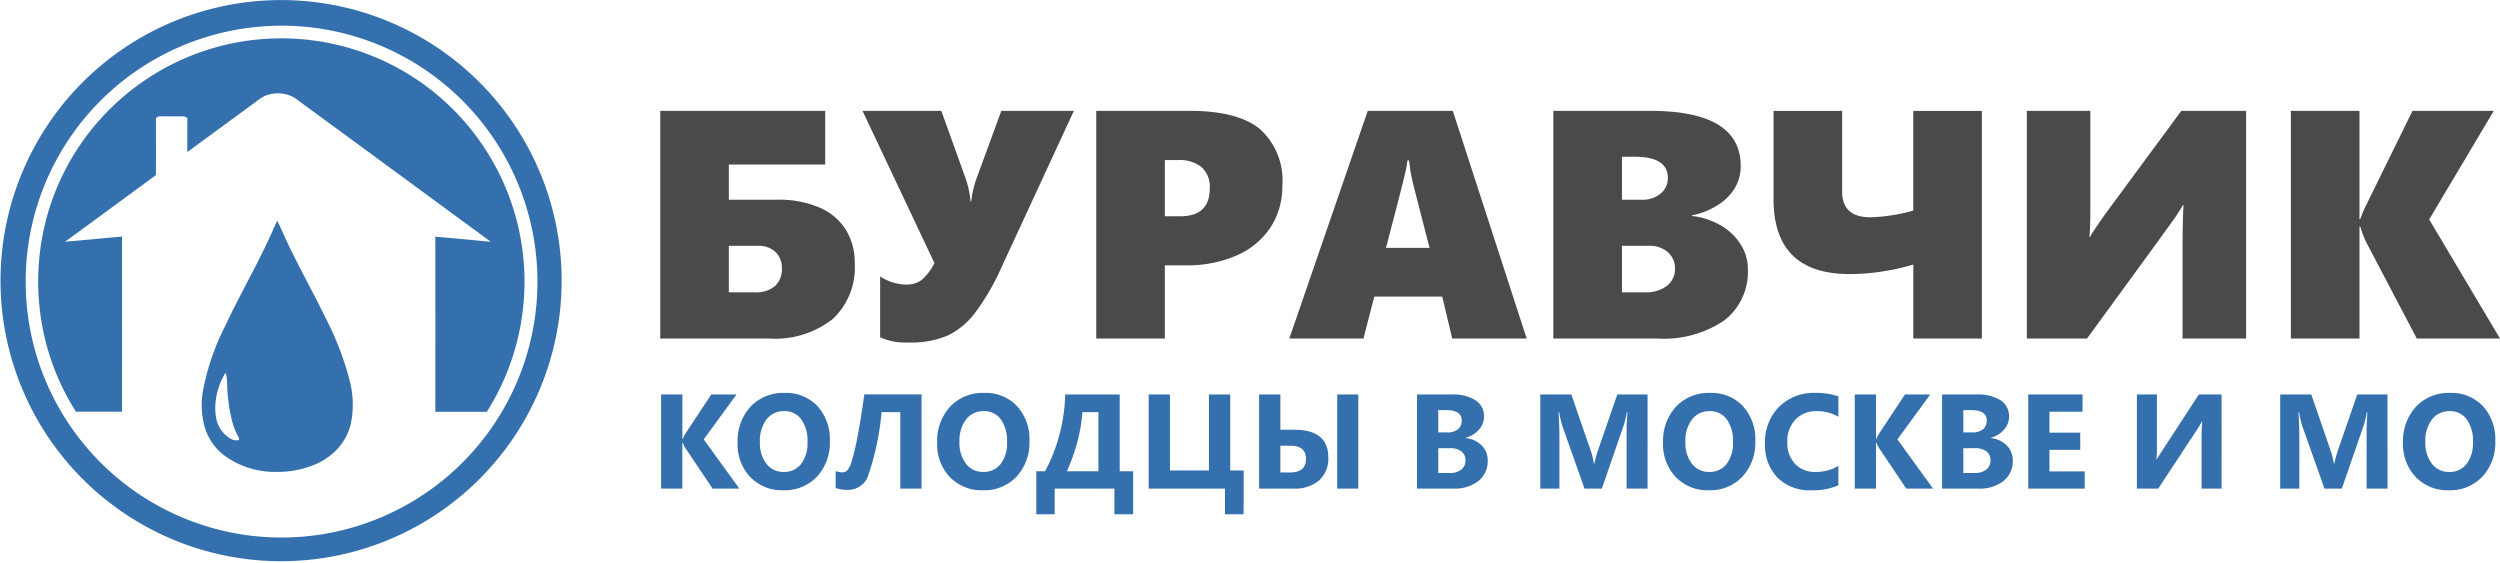
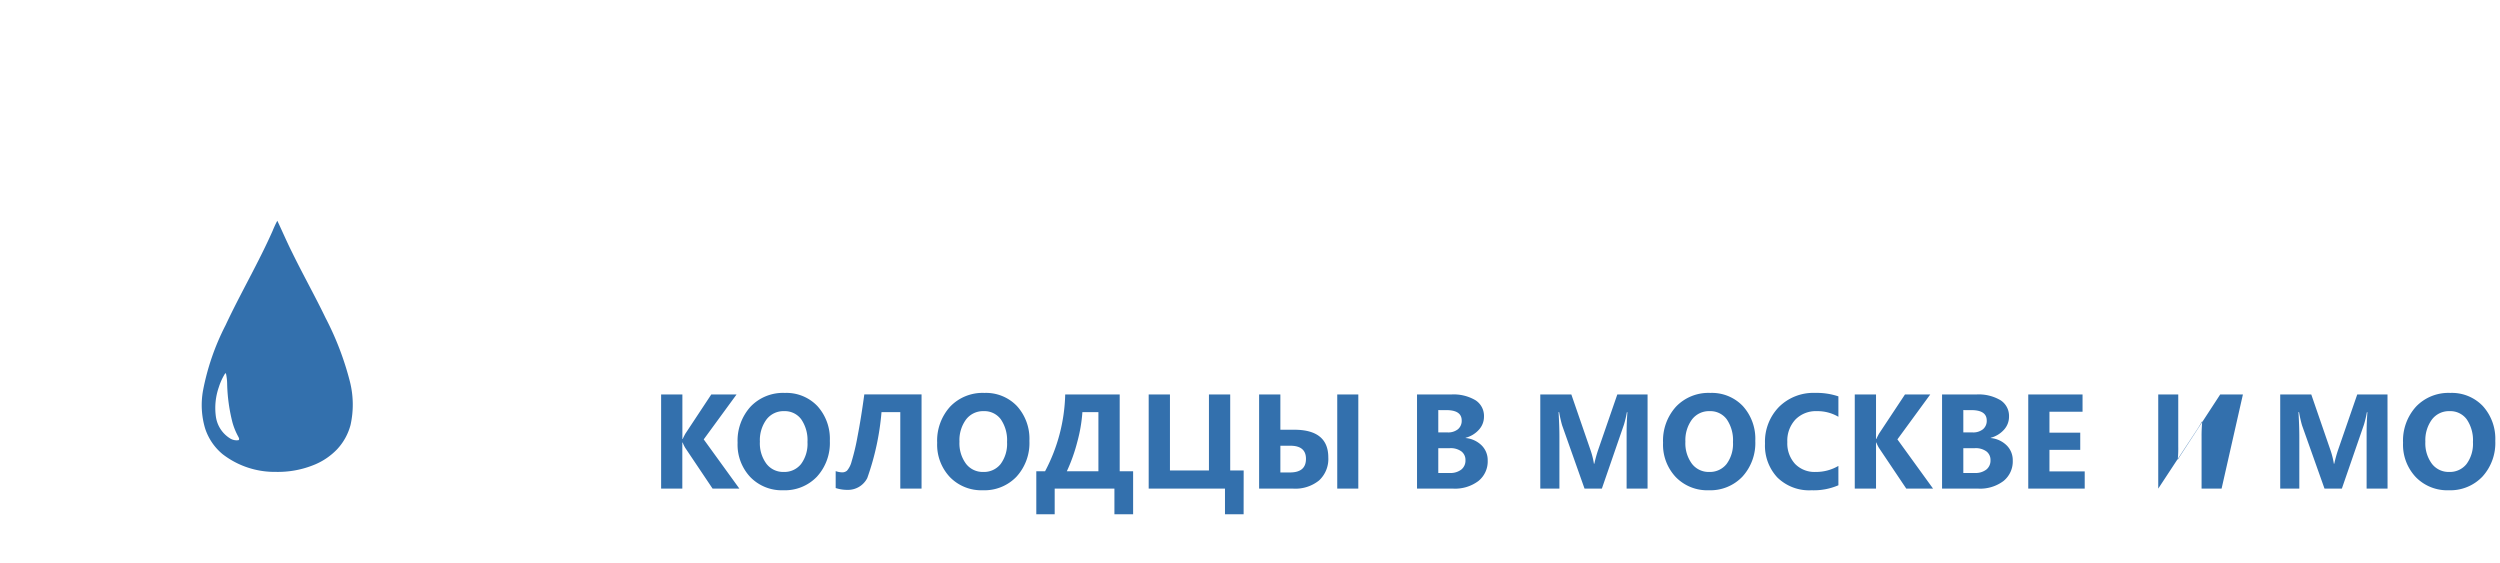
<svg xmlns="http://www.w3.org/2000/svg" width="199.891" height="45.023" viewBox="0 0 199.891 45.023">
  <g transform="translate(-460 -597.932)">
    <g transform="translate(460 597.932)">
-       <path d="M30.887,15.7a22.433,22.433,0,1,1-7.675,1.952A22.465,22.465,0,0,1,30.887,15.7m.32,2.037A20.448,20.448,0,0,0,12.239,35.523a20.671,20.671,0,0,0,.337,7.165A20.462,20.462,0,1,0,31.207,17.734Z" transform="translate(-10.018 -15.637)" fill="#3370ad" />
-       <path d="M86.854,83.856a19.458,19.458,0,0,1,19.62,1.273,19.476,19.476,0,0,1,5.534,26.521q-2.06,0-4.119,0,.008-7,0-14c1.15.1,2.3.2,3.447.315.325.026.648.071.974.081Q104.64,92.409,96.956,86.78a3.06,3.06,0,0,0-.586-.374,2.7,2.7,0,0,0-2.132,0,4.1,4.1,0,0,0-.735.485c-1.815,1.327-3.625,2.662-5.44,3.988-.009-.9-.007-1.807,0-2.71a.562.562,0,0,0-.341-.145c-.6,0-1.207,0-1.811,0a.458.458,0,0,0-.346.134,5.336,5.336,0,0,0-.011.584c-.005,1.327.009,2.655-.007,3.981-1.649,1.225-3.315,2.432-4.968,3.653-.767.557-1.526,1.125-2.3,1.677,1.519-.127,3.036-.282,4.556-.41q.008,7,0,14c-1.226,0-2.451,0-3.677,0a19.2,19.2,0,0,1-2.4-5.509,19.567,19.567,0,0,1-.517-6.929,19.356,19.356,0,0,1,3.616-9.42A19.562,19.562,0,0,1,86.854,83.856Z" transform="translate(-73.082 -78.725)" fill="#3370ad" />
      <path d="M363.992,397.514c.113-.255.222-.511.358-.754.4.843.765,1.7,1.187,2.538.861,1.762,1.823,3.474,2.675,5.241a23.642,23.642,0,0,1,1.948,5.108,7.508,7.508,0,0,1,.044,3.44,4.553,4.553,0,0,1-1.09,1.961,5.3,5.3,0,0,1-1.735,1.191,7.651,7.651,0,0,1-3.159.6,6.8,6.8,0,0,1-4.244-1.415,4.456,4.456,0,0,1-1.4-2.061,6.548,6.548,0,0,1-.167-3.026,19.3,19.3,0,0,1,1.8-5.22c1.2-2.564,2.643-5.009,3.787-7.6m-3.825,11.461a4.734,4.734,0,0,0-.494,1.074,5.053,5.053,0,0,0-.239,2.372,2.446,2.446,0,0,0,1.092,1.712,1,1,0,0,0,.714.169c.1-.071.029-.195-.014-.278a5.388,5.388,0,0,1-.466-1.137,13.684,13.684,0,0,1-.425-3.06,4.138,4.138,0,0,0-.1-.879Z" transform="translate(-342.176 -379.109)" fill="#3370ad" />
    </g>
-     <path d="M17.342-6a5.621,5.621,0,0,1-1.765,4.443A7.468,7.468,0,0,1,10.474,0H1.79V-18.205H14.98v4.291H7.274V-11.1h3.859a8.184,8.184,0,0,1,3.409.635,4.641,4.641,0,0,1,2.095,1.777A5,5,0,0,1,17.342-6Zm-5.827.394a1.739,1.739,0,0,0-.508-1.314A1.948,1.948,0,0,0,9.6-7.414H7.274v3.72H9.356a2.36,2.36,0,0,0,1.593-.489A1.786,1.786,0,0,0,11.515-5.611ZM21.633.317A5,5,0,0,1,19.373-.1V-4.964a3.785,3.785,0,0,0,.965.463,3.514,3.514,0,0,0,1.1.184A1.992,1.992,0,0,0,22.7-4.691,4.409,4.409,0,0,0,23.715-6.03L17.964-18.205h6.3l1.917,5.332a7.287,7.287,0,0,1,.419,1.93h.051a8.184,8.184,0,0,1,.419-1.828l1.993-5.434h5.8L29.06-5.662a18.75,18.75,0,0,1-2.095,3.605,6.11,6.11,0,0,1-2.2,1.822A7.533,7.533,0,0,1,21.633.317ZM51.53-12.2a5.921,5.921,0,0,1-.946,3.313,6.163,6.163,0,0,1-2.7,2.241,9.793,9.793,0,0,1-4.075.793H42.136V0H36.651V-18.205h7.465q3.847,0,5.63,1.46A5.533,5.533,0,0,1,51.53-12.2Zm-5.8.19a2.133,2.133,0,0,0-.647-1.688,2.8,2.8,0,0,0-1.9-.571H42.136v4.494h1.231Q45.729-9.775,45.729-12.01ZM65.114,0l-.8-3.352H58.881L58.018,0H52.089L58.36-18.205h6.8L71.068,0ZM61.661-14.244h-.127a8.843,8.843,0,0,1-.178,1q-.152.7-1.536,5.992H63.3L62.029-12.2A15.657,15.657,0,0,1,61.661-14.244ZM88.753-5.586a4.918,4.918,0,0,1-1.879,4.132A8.621,8.621,0,0,1,81.5,0H73.2V-18.205h7.731q7.249,0,7.249,4.405a3.435,3.435,0,0,1-.457,1.746,4.111,4.111,0,0,1-1.39,1.39,5.817,5.817,0,0,1-2.05.813V-9.8a5.78,5.78,0,0,1,2.323.768A4.535,4.535,0,0,1,88.194-7.5,3.633,3.633,0,0,1,88.753-5.586Zm-6.4-7.262q0-1.688-2.653-1.688H78.686v3.44h1.587a2.255,2.255,0,0,0,1.5-.489A1.571,1.571,0,0,0,82.354-12.848Zm.571,7.236a1.656,1.656,0,0,0-.571-1.295,2.19,2.19,0,0,0-1.511-.508H78.686v3.72h1.828a2.763,2.763,0,0,0,1.765-.514A1.7,1.7,0,0,0,82.926-5.611ZM101.981,0V-5.916a16.833,16.833,0,0,1-2.393.54,17.089,17.089,0,0,1-2.7.222q-6.081,0-6.081-6v-7.046h5.484v6.449q0,2.057,2.26,2.057a14.278,14.278,0,0,0,3.428-.533v-7.973h5.484V0Zm21.531,0V-7.643q0-1.676.076-3.021h-.051q-.254.432-.584.927T115.87,0h-4.812V-18.205h5.078v7.935q0,1.473-.076,2.158h.051a2.513,2.513,0,0,1,.133-.254q.083-.14,1.009-1.485l6.157-8.354h5.18V0Zm18.726,0L138.2-7.693a8.263,8.263,0,0,1-.482-1.257h-.063V0h-5.484V-18.205h5.484v8.658h.063a9.708,9.708,0,0,1,.546-1.27l3.631-7.389h6.5l-5.167,8.684L148.891,0Z" transform="translate(511 625)" fill="#1d1d1d" opacity="0.8" />
-     <path d="M7.118,0H4.976L2.782-3.27a3.134,3.134,0,0,1-.2-.415H2.556V0H.861V-7.527h1.7v3.559h.026q.063-.147.21-.42L4.871-7.527H6.892L4.267-3.937Zm3.512.131A3.5,3.5,0,0,1,7.994-.921,3.778,3.778,0,0,1,6.976-3.664,4.049,4.049,0,0,1,8.01-6.551a3.58,3.58,0,0,1,2.74-1.1A3.416,3.416,0,0,1,13.356-6.6a3.89,3.89,0,0,1,.995,2.782A3.984,3.984,0,0,1,13.319-.955,3.54,3.54,0,0,1,10.629.131ZM10.7-6.194a1.707,1.707,0,0,0-1.417.669,2.79,2.79,0,0,0-.525,1.772,2.739,2.739,0,0,0,.525,1.769,1.682,1.682,0,0,0,1.375.651,1.7,1.7,0,0,0,1.391-.633,2.709,2.709,0,0,0,.514-1.756,2.936,2.936,0,0,0-.5-1.821A1.626,1.626,0,0,0,10.7-6.194ZM21.684,0h-1.7V-6.115H18.482A20.8,20.8,0,0,1,17.343-.842,1.731,1.731,0,0,1,15.731.1a2.966,2.966,0,0,1-.913-.147V-1.4a1.653,1.653,0,0,0,.525.1.581.581,0,0,0,.381-.136,1.8,1.8,0,0,0,.365-.724,17.771,17.771,0,0,0,.48-2.029q.281-1.441.538-3.346h4.577Zm4.9.131A3.5,3.5,0,0,1,23.951-.921a3.778,3.778,0,0,1-1.018-2.743,4.049,4.049,0,0,1,1.034-2.887,3.58,3.58,0,0,1,2.74-1.1A3.416,3.416,0,0,1,29.313-6.6a3.89,3.89,0,0,1,.995,2.782A3.984,3.984,0,0,1,29.276-.955,3.54,3.54,0,0,1,26.586.131Zm.073-6.325a1.707,1.707,0,0,0-1.417.669,2.79,2.79,0,0,0-.525,1.772,2.739,2.739,0,0,0,.525,1.769,1.682,1.682,0,0,0,1.375.651,1.7,1.7,0,0,0,1.391-.633,2.709,2.709,0,0,0,.514-1.756,2.936,2.936,0,0,0-.5-1.821A1.626,1.626,0,0,0,26.66-6.194ZM38.6,2.052H37.105V0H32.329V2.052h-1.47V-1.386h.7a13.759,13.759,0,0,0,1.611-6.141h4.357v6.141H38.6ZM35.825-1.386V-6.115H34.544a12.055,12.055,0,0,1-.4,2.352A13.713,13.713,0,0,1,33.3-1.386ZM47.435,2.052H45.945V0h-6.1V-7.527h1.7v6.078h3.118V-7.527h1.7v6.078h1.076ZM56.605,0H54.921V-7.527h1.685ZM48.674,0V-7.527h1.7v2.819h1.108q2.724,0,2.724,2.215a2.335,2.335,0,0,1-.735,1.837A3.008,3.008,0,0,1,51.393,0Zm1.7-3.428v2.136h.766q1.281,0,1.281-1.087,0-1.05-1.249-1.05ZM61.3,0V-7.527h2.74a3.422,3.422,0,0,1,1.937.462,1.486,1.486,0,0,1,.677,1.3A1.541,1.541,0,0,1,66.24-4.7a2.165,2.165,0,0,1-1.052.635v.021a2.086,2.086,0,0,1,1.283.593,1.659,1.659,0,0,1,.48,1.2,2.009,2.009,0,0,1-.74,1.64A3.1,3.1,0,0,1,64.19,0Zm1.7-6.278v1.785h.745a1.242,1.242,0,0,0,.827-.255.868.868,0,0,0,.3-.7q0-.829-1.239-.829Zm0,3.044v1.984h.919a1.414,1.414,0,0,0,.921-.273.912.912,0,0,0,.333-.745.851.851,0,0,0-.328-.709,1.451,1.451,0,0,0-.916-.257ZM79.733,0H78.058V-4.5q0-.73.063-1.611h-.042a7.93,7.93,0,0,1-.236,1L76.079,0H74.694L72.9-5.065a9.858,9.858,0,0,1-.236-1.05h-.047q.068,1.113.068,1.953V0H71.156V-7.527h2.483l1.538,4.462a6.282,6.282,0,0,1,.268,1.076h.031a10.835,10.835,0,0,1,.3-1.087l1.538-4.451h2.42Zm4.892.131A3.5,3.5,0,0,1,81.99-.921a3.778,3.778,0,0,1-1.018-2.743,4.049,4.049,0,0,1,1.034-2.887,3.58,3.58,0,0,1,2.74-1.1A3.416,3.416,0,0,1,87.352-6.6a3.89,3.89,0,0,1,.995,2.782A3.984,3.984,0,0,1,87.315-.955,3.54,3.54,0,0,1,84.625.131ZM84.7-6.194a1.707,1.707,0,0,0-1.417.669,2.79,2.79,0,0,0-.525,1.772,2.739,2.739,0,0,0,.525,1.769,1.682,1.682,0,0,0,1.375.651,1.7,1.7,0,0,0,1.391-.633,2.709,2.709,0,0,0,.514-1.756,2.936,2.936,0,0,0-.5-1.821A1.626,1.626,0,0,0,84.7-6.194ZM94.992-.268a4.964,4.964,0,0,1-2.152.4A3.628,3.628,0,0,1,90.115-.887,3.722,3.722,0,0,1,89.123-3.6,3.977,3.977,0,0,1,90.239-6.53a3.9,3.9,0,0,1,2.895-1.123,5.414,5.414,0,0,1,1.858.278v1.632a3.293,3.293,0,0,0-1.722-.451,2.284,2.284,0,0,0-1.711.667,2.474,2.474,0,0,0-.651,1.806,2.426,2.426,0,0,0,.614,1.74,2.17,2.17,0,0,0,1.653.648,3.527,3.527,0,0,0,1.816-.483ZM102.561,0h-2.142L98.225-3.27a3.134,3.134,0,0,1-.2-.415H98V0H96.3V-7.527H98v3.559h.026q.063-.147.21-.42l2.079-3.139h2.021L99.71-3.937Zm.719,0V-7.527h2.74a3.422,3.422,0,0,1,1.937.462,1.486,1.486,0,0,1,.677,1.3,1.541,1.541,0,0,1-.412,1.066,2.165,2.165,0,0,1-1.052.635v.021a2.086,2.086,0,0,1,1.283.593,1.659,1.659,0,0,1,.48,1.2,2.009,2.009,0,0,1-.74,1.64A3.1,3.1,0,0,1,106.172,0Zm1.7-6.278v1.785h.745a1.242,1.242,0,0,0,.827-.255.868.868,0,0,0,.3-.7q0-.829-1.239-.829Zm0,3.044v1.984h.919a1.414,1.414,0,0,0,.921-.273.912.912,0,0,0,.333-.745.851.851,0,0,0-.328-.709,1.451,1.451,0,0,0-.916-.257ZM114.686,0h-4.514V-7.527h4.341v1.38h-2.646v1.674h2.462V-3.1h-2.462v1.722h2.819ZM125.63,0h-1.6V-4.136a12,12,0,0,1,.052-1.218h-.031q-.11.215-.378.625L120.565,0h-1.706V-7.527h1.6v4.162a8.048,8.048,0,0,1-.042,1.034h.021q.026-.063.388-.614l2.987-4.582h1.816ZM138.9,0h-1.674V-4.5q0-.73.063-1.611h-.042a7.928,7.928,0,0,1-.236,1L135.246,0h-1.386l-1.8-5.065a9.854,9.854,0,0,1-.236-1.05h-.047q.068,1.113.068,1.953V0h-1.527V-7.527h2.483l1.538,4.462a6.281,6.281,0,0,1,.268,1.076h.031a10.835,10.835,0,0,1,.3-1.087l1.538-4.451h2.42Zm4.892.131a3.5,3.5,0,0,1-2.635-1.052,3.778,3.778,0,0,1-1.018-2.743,4.049,4.049,0,0,1,1.034-2.887,3.58,3.58,0,0,1,2.74-1.1A3.416,3.416,0,0,1,146.519-6.6a3.89,3.89,0,0,1,.995,2.782,3.984,3.984,0,0,1-1.031,2.861A3.54,3.54,0,0,1,143.792.131Zm.073-6.325a1.707,1.707,0,0,0-1.417.669,2.79,2.79,0,0,0-.525,1.772,2.739,2.739,0,0,0,.525,1.769,1.682,1.682,0,0,0,1.375.651,1.7,1.7,0,0,0,1.391-.633,2.709,2.709,0,0,0,.514-1.756,2.936,2.936,0,0,0-.5-1.821A1.626,1.626,0,0,0,143.865-6.194Z" transform="translate(512 637)" fill="#3370ad" />
+     <path d="M7.118,0H4.976L2.782-3.27a3.134,3.134,0,0,1-.2-.415H2.556V0H.861V-7.527h1.7v3.559h.026q.063-.147.21-.42L4.871-7.527H6.892L4.267-3.937Zm3.512.131A3.5,3.5,0,0,1,7.994-.921,3.778,3.778,0,0,1,6.976-3.664,4.049,4.049,0,0,1,8.01-6.551a3.58,3.58,0,0,1,2.74-1.1A3.416,3.416,0,0,1,13.356-6.6a3.89,3.89,0,0,1,.995,2.782A3.984,3.984,0,0,1,13.319-.955,3.54,3.54,0,0,1,10.629.131ZM10.7-6.194a1.707,1.707,0,0,0-1.417.669,2.79,2.79,0,0,0-.525,1.772,2.739,2.739,0,0,0,.525,1.769,1.682,1.682,0,0,0,1.375.651,1.7,1.7,0,0,0,1.391-.633,2.709,2.709,0,0,0,.514-1.756,2.936,2.936,0,0,0-.5-1.821A1.626,1.626,0,0,0,10.7-6.194ZM21.684,0h-1.7V-6.115H18.482A20.8,20.8,0,0,1,17.343-.842,1.731,1.731,0,0,1,15.731.1a2.966,2.966,0,0,1-.913-.147V-1.4a1.653,1.653,0,0,0,.525.1.581.581,0,0,0,.381-.136,1.8,1.8,0,0,0,.365-.724,17.771,17.771,0,0,0,.48-2.029q.281-1.441.538-3.346h4.577Zm4.9.131A3.5,3.5,0,0,1,23.951-.921a3.778,3.778,0,0,1-1.018-2.743,4.049,4.049,0,0,1,1.034-2.887,3.58,3.58,0,0,1,2.74-1.1A3.416,3.416,0,0,1,29.313-6.6a3.89,3.89,0,0,1,.995,2.782A3.984,3.984,0,0,1,29.276-.955,3.54,3.54,0,0,1,26.586.131Zm.073-6.325a1.707,1.707,0,0,0-1.417.669,2.79,2.79,0,0,0-.525,1.772,2.739,2.739,0,0,0,.525,1.769,1.682,1.682,0,0,0,1.375.651,1.7,1.7,0,0,0,1.391-.633,2.709,2.709,0,0,0,.514-1.756,2.936,2.936,0,0,0-.5-1.821A1.626,1.626,0,0,0,26.66-6.194ZM38.6,2.052H37.105V0H32.329V2.052h-1.47V-1.386h.7a13.759,13.759,0,0,0,1.611-6.141h4.357v6.141H38.6ZM35.825-1.386V-6.115H34.544a12.055,12.055,0,0,1-.4,2.352A13.713,13.713,0,0,1,33.3-1.386ZM47.435,2.052H45.945V0h-6.1V-7.527h1.7v6.078h3.118V-7.527h1.7v6.078h1.076ZM56.605,0H54.921V-7.527h1.685ZM48.674,0V-7.527h1.7v2.819h1.108q2.724,0,2.724,2.215a2.335,2.335,0,0,1-.735,1.837A3.008,3.008,0,0,1,51.393,0Zm1.7-3.428v2.136h.766q1.281,0,1.281-1.087,0-1.05-1.249-1.05ZM61.3,0V-7.527h2.74a3.422,3.422,0,0,1,1.937.462,1.486,1.486,0,0,1,.677,1.3A1.541,1.541,0,0,1,66.24-4.7a2.165,2.165,0,0,1-1.052.635v.021a2.086,2.086,0,0,1,1.283.593,1.659,1.659,0,0,1,.48,1.2,2.009,2.009,0,0,1-.74,1.64A3.1,3.1,0,0,1,64.19,0Zm1.7-6.278v1.785h.745a1.242,1.242,0,0,0,.827-.255.868.868,0,0,0,.3-.7q0-.829-1.239-.829Zm0,3.044v1.984h.919a1.414,1.414,0,0,0,.921-.273.912.912,0,0,0,.333-.745.851.851,0,0,0-.328-.709,1.451,1.451,0,0,0-.916-.257ZM79.733,0H78.058V-4.5q0-.73.063-1.611h-.042a7.93,7.93,0,0,1-.236,1L76.079,0H74.694L72.9-5.065a9.858,9.858,0,0,1-.236-1.05h-.047q.068,1.113.068,1.953V0H71.156V-7.527h2.483l1.538,4.462a6.282,6.282,0,0,1,.268,1.076h.031a10.835,10.835,0,0,1,.3-1.087l1.538-4.451h2.42Zm4.892.131A3.5,3.5,0,0,1,81.99-.921a3.778,3.778,0,0,1-1.018-2.743,4.049,4.049,0,0,1,1.034-2.887,3.58,3.58,0,0,1,2.74-1.1A3.416,3.416,0,0,1,87.352-6.6a3.89,3.89,0,0,1,.995,2.782A3.984,3.984,0,0,1,87.315-.955,3.54,3.54,0,0,1,84.625.131ZM84.7-6.194a1.707,1.707,0,0,0-1.417.669,2.79,2.79,0,0,0-.525,1.772,2.739,2.739,0,0,0,.525,1.769,1.682,1.682,0,0,0,1.375.651,1.7,1.7,0,0,0,1.391-.633,2.709,2.709,0,0,0,.514-1.756,2.936,2.936,0,0,0-.5-1.821A1.626,1.626,0,0,0,84.7-6.194ZM94.992-.268a4.964,4.964,0,0,1-2.152.4A3.628,3.628,0,0,1,90.115-.887,3.722,3.722,0,0,1,89.123-3.6,3.977,3.977,0,0,1,90.239-6.53a3.9,3.9,0,0,1,2.895-1.123,5.414,5.414,0,0,1,1.858.278v1.632a3.293,3.293,0,0,0-1.722-.451,2.284,2.284,0,0,0-1.711.667,2.474,2.474,0,0,0-.651,1.806,2.426,2.426,0,0,0,.614,1.74,2.17,2.17,0,0,0,1.653.648,3.527,3.527,0,0,0,1.816-.483ZM102.561,0h-2.142L98.225-3.27a3.134,3.134,0,0,1-.2-.415H98V0H96.3V-7.527H98v3.559h.026q.063-.147.21-.42l2.079-3.139h2.021L99.71-3.937Zm.719,0V-7.527h2.74a3.422,3.422,0,0,1,1.937.462,1.486,1.486,0,0,1,.677,1.3,1.541,1.541,0,0,1-.412,1.066,2.165,2.165,0,0,1-1.052.635v.021a2.086,2.086,0,0,1,1.283.593,1.659,1.659,0,0,1,.48,1.2,2.009,2.009,0,0,1-.74,1.64A3.1,3.1,0,0,1,106.172,0Zm1.7-6.278v1.785h.745a1.242,1.242,0,0,0,.827-.255.868.868,0,0,0,.3-.7q0-.829-1.239-.829Zm0,3.044v1.984h.919a1.414,1.414,0,0,0,.921-.273.912.912,0,0,0,.333-.745.851.851,0,0,0-.328-.709,1.451,1.451,0,0,0-.916-.257ZM114.686,0h-4.514V-7.527h4.341v1.38h-2.646v1.674h2.462V-3.1h-2.462v1.722h2.819ZM125.63,0h-1.6V-4.136a12,12,0,0,1,.052-1.218h-.031q-.11.215-.378.625L120.565,0V-7.527h1.6v4.162a8.048,8.048,0,0,1-.042,1.034h.021q.026-.063.388-.614l2.987-4.582h1.816ZM138.9,0h-1.674V-4.5q0-.73.063-1.611h-.042a7.928,7.928,0,0,1-.236,1L135.246,0h-1.386l-1.8-5.065a9.854,9.854,0,0,1-.236-1.05h-.047q.068,1.113.068,1.953V0h-1.527V-7.527h2.483l1.538,4.462a6.281,6.281,0,0,1,.268,1.076h.031a10.835,10.835,0,0,1,.3-1.087l1.538-4.451h2.42Zm4.892.131a3.5,3.5,0,0,1-2.635-1.052,3.778,3.778,0,0,1-1.018-2.743,4.049,4.049,0,0,1,1.034-2.887,3.58,3.58,0,0,1,2.74-1.1A3.416,3.416,0,0,1,146.519-6.6a3.89,3.89,0,0,1,.995,2.782,3.984,3.984,0,0,1-1.031,2.861A3.54,3.54,0,0,1,143.792.131Zm.073-6.325a1.707,1.707,0,0,0-1.417.669,2.79,2.79,0,0,0-.525,1.772,2.739,2.739,0,0,0,.525,1.769,1.682,1.682,0,0,0,1.375.651,1.7,1.7,0,0,0,1.391-.633,2.709,2.709,0,0,0,.514-1.756,2.936,2.936,0,0,0-.5-1.821A1.626,1.626,0,0,0,143.865-6.194Z" transform="translate(512 637)" fill="#3370ad" />
  </g>
</svg>